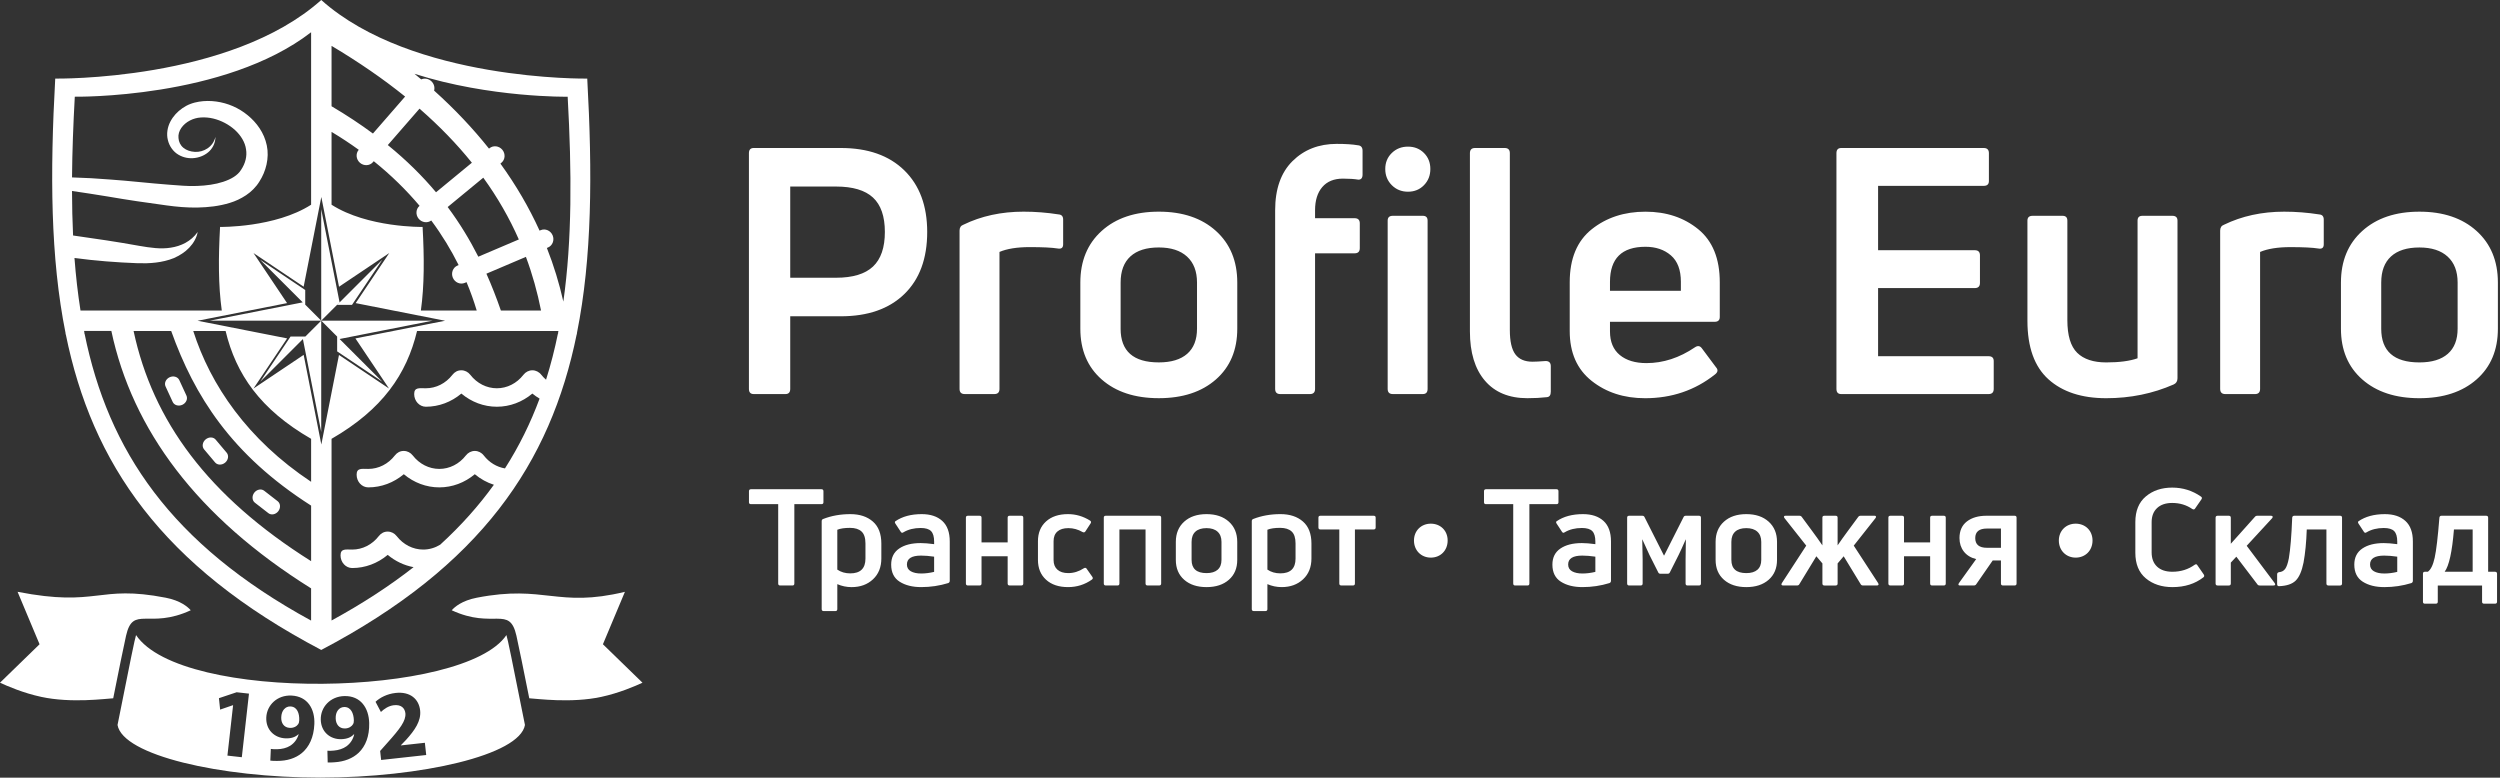
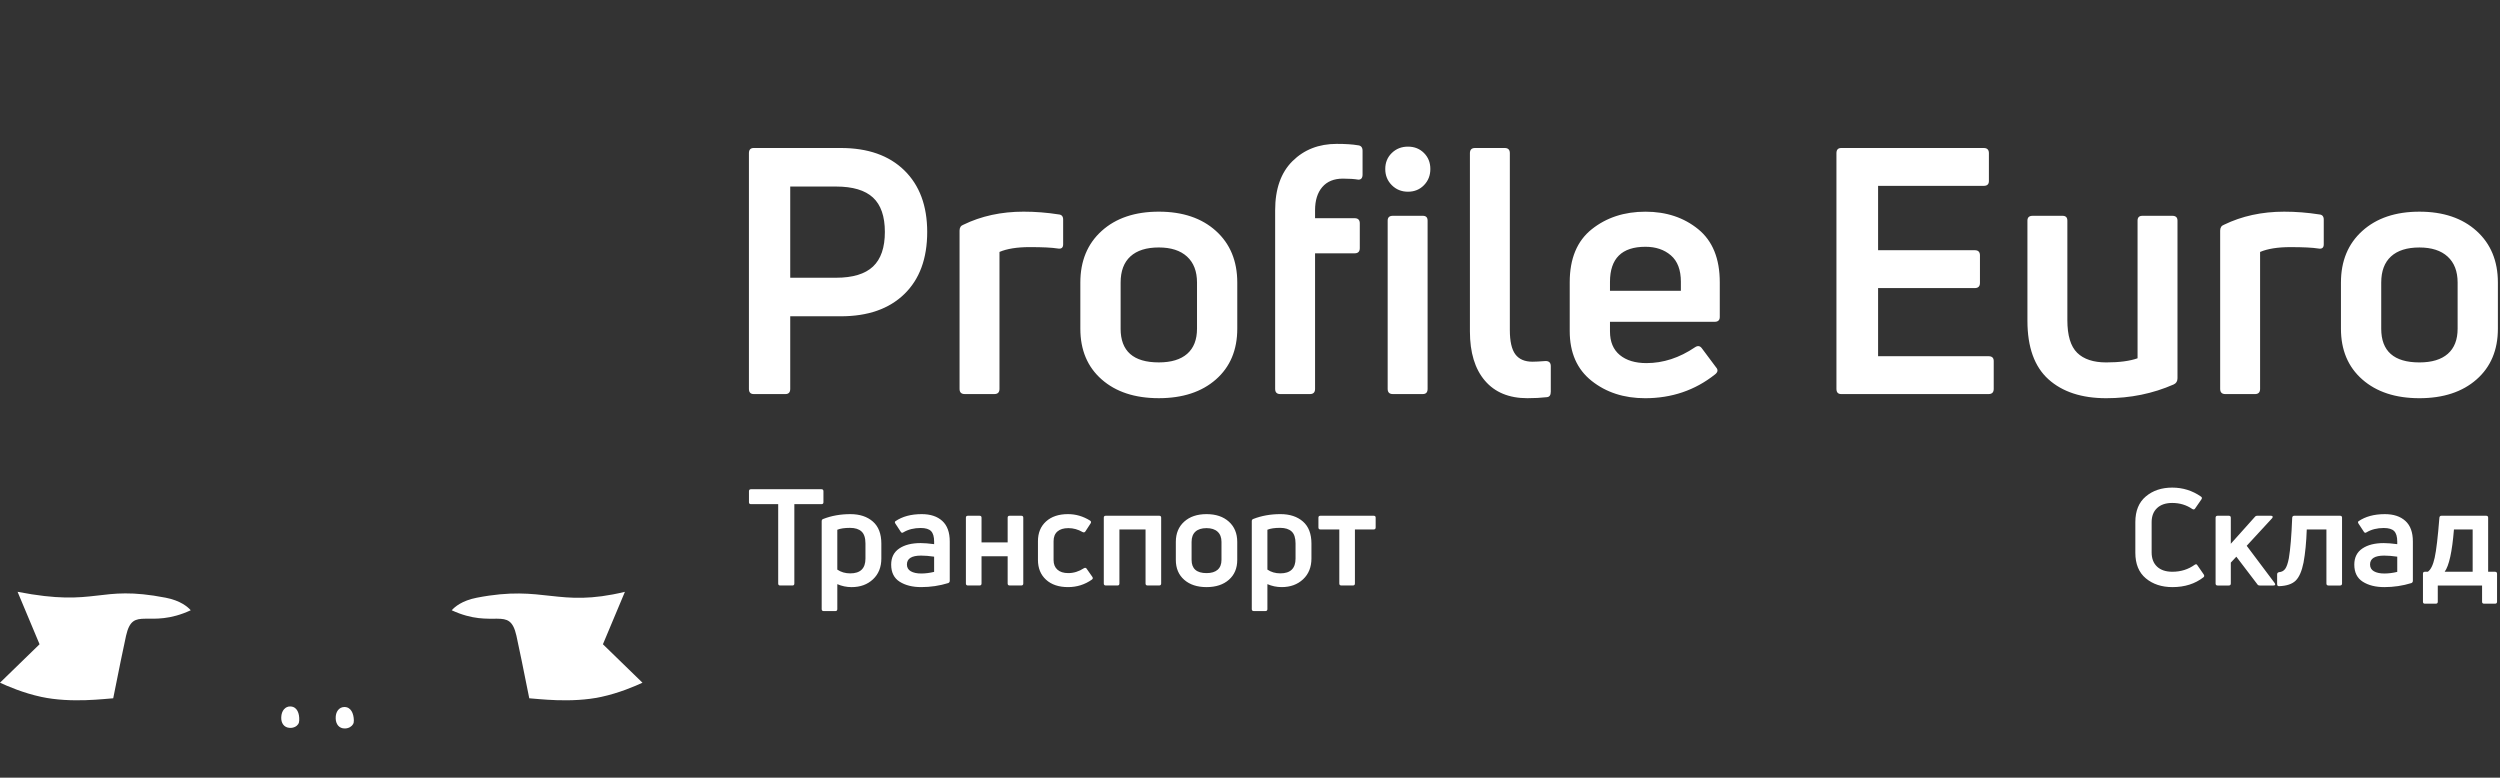
<svg xmlns="http://www.w3.org/2000/svg" width="389" height="121" viewBox="0 0 389 121" fill="none">
  <rect x="0" y="0" width="389" height="121" fill="#333333" stroke="none" />
  <path d="M93.814 100.248L97.237 92.087C86.692 94.631 84.792 90.937 74.181 93.006C71.889 93.451 70.758 94.427 70.288 94.959C76.805 97.971 79.274 94.124 80.356 98.919C80.688 100.365 81.549 104.633 82.353 108.654C83.506 108.714 88.887 109.451 93.557 108.435C96.314 107.843 98.845 106.755 99.97 106.23L93.816 100.249L93.814 100.248Z" fill="white" />
  <path d="M0 106.228C1.125 106.754 3.654 107.843 6.413 108.434C11.082 109.45 16.464 108.713 17.616 108.653C18.42 104.631 19.282 100.363 19.614 98.918C20.696 94.123 23.164 97.969 29.681 94.957C29.212 94.426 28.08 93.45 25.79 93.005C15.179 90.937 15.284 94.532 2.734 92.085L6.155 100.246L0.001 106.227L0 106.228Z" fill="white" />
  <path d="M53.555 110.011C52.758 110.03 52.193 110.748 52.233 111.788C52.254 112.646 52.73 113.372 53.68 113.35C54.308 113.335 54.744 113.018 54.951 112.66C55.024 112.52 55.066 112.367 55.059 112.075C55.035 111.018 54.611 109.986 53.555 110.011Z" fill="white" />
  <path d="M45.2 109.923C44.404 109.889 43.791 110.566 43.762 111.608C43.725 112.464 44.152 113.219 45.1 113.26C45.728 113.286 46.185 113 46.414 112.659C46.496 112.524 46.549 112.374 46.561 112.083C46.607 111.027 46.254 109.97 45.2 109.925V109.923Z" fill="white" />
-   <path d="M78.799 98.817C72.289 108.512 28.236 109.338 21.169 98.817C20.962 99.466 20.352 102.433 18.287 112.807C19.107 117.513 34.198 120.986 49.847 121C65.497 120.986 80.863 117.513 81.683 112.807C79.617 102.431 79.007 99.464 78.799 98.817ZM37.625 117.824L35.386 117.572L36.27 109.733L36.24 109.729L34.252 110.415L34.066 108.637L36.822 107.714L38.74 107.93L37.626 117.825L37.625 117.824ZM48.913 112.674C48.823 114.74 48.099 116.226 46.97 117.173C45.984 117.988 44.664 118.405 43.117 118.399C42.717 118.413 42.319 118.38 42.061 118.354L42.141 116.533C42.43 116.575 42.69 116.586 43.15 116.577C43.856 116.563 44.583 116.394 45.135 116.051C45.797 115.635 46.251 115.011 46.469 114.269L46.425 114.253C45.961 114.692 45.307 114.925 44.404 114.886C42.721 114.813 41.35 113.573 41.433 111.645C41.517 109.703 43.148 108.133 45.336 108.228C47.891 108.34 49.014 110.35 48.914 112.675L48.913 112.674ZM55.81 117.127C54.88 118.007 53.589 118.514 52.044 118.611C51.647 118.651 51.249 118.646 50.989 118.636L50.944 116.813C51.236 116.838 51.496 116.831 51.955 116.79C52.658 116.727 53.374 116.511 53.902 116.131C54.533 115.671 54.948 115.018 55.113 114.264L55.068 114.25C54.634 114.72 53.997 114.995 53.093 115.017C51.408 115.057 49.956 113.913 49.911 111.983C49.864 110.037 51.386 108.361 53.577 108.308C56.135 108.248 57.392 110.179 57.447 112.507C57.495 114.574 56.873 116.106 55.81 117.127ZM59.304 118.252L59.15 116.851L60.3 115.554C62.248 113.383 63.178 112.158 63.081 110.997C62.992 110.19 62.436 109.605 61.294 109.73C60.442 109.824 59.743 110.332 59.269 110.785L58.432 109.198C59.117 108.552 60.223 107.968 61.563 107.821C63.8 107.576 65.177 108.749 65.374 110.545C65.555 112.204 64.499 113.659 63.209 115.095L62.379 115.956L62.382 115.986L66.11 115.577L66.319 117.48L59.304 118.251V118.252Z" fill="white" />
-   <path d="M35.271 70.441C35.636 70.873 35.528 71.569 35.032 71.986C34.537 72.403 33.833 72.391 33.47 71.958L31.755 69.921C31.39 69.488 31.497 68.792 31.993 68.376C32.488 67.959 33.192 67.971 33.555 68.404L35.271 70.441ZM41.763 79.851C42.211 80.196 42.9 80.063 43.297 79.551C43.695 79.038 43.653 78.338 43.206 77.99L41.102 76.357C40.655 76.01 39.965 76.145 39.567 76.657C39.171 77.169 39.212 77.871 39.66 78.218L41.764 79.851H41.763ZM27.896 59.14C27.659 58.626 26.983 58.428 26.395 58.699C25.807 58.971 25.521 59.613 25.758 60.127L26.874 62.546C27.111 63.059 27.787 63.258 28.375 62.985C28.963 62.714 29.249 62.071 29.012 61.557L27.896 59.14ZM89.767 51.842V52.01H89.735C85.657 72.081 74.811 88.083 49.985 101.133C25.16 88.085 14.312 72.082 10.234 52.01H10.203V51.842C7.842 40.102 7.778 26.975 8.593 12.228C8.593 12.228 35.802 12.674 49.985 0C64.167 12.672 91.376 12.228 91.376 12.228C92.191 26.975 92.128 40.102 89.767 51.842ZM51.589 16.531C53.93 17.911 56.067 19.327 58.029 20.778L63.036 15.025C59.656 12.297 55.843 9.67 51.589 7.135V16.533V16.531ZM80.729 37.26C79.263 33.931 77.428 30.729 75.2 27.647L69.658 32.213C71.523 34.716 73.087 37.294 74.427 39.942L80.728 37.26H80.729ZM75.685 42.587C76.522 44.464 77.263 46.377 77.937 48.318H84.187C83.615 45.451 82.841 42.666 81.832 39.969L75.686 42.585L75.685 42.587ZM73.424 25.32C71.088 22.411 68.379 19.61 65.276 16.906L60.344 22.572C63.251 24.936 65.723 27.385 67.845 29.917L73.424 25.32ZM51.589 31.855C57.201 35.451 65.756 35.312 65.756 35.312C66.019 40.074 66.036 44.389 65.488 48.318H74.177C73.735 46.846 73.211 45.372 72.594 43.901L72.319 44.018C71.614 44.318 70.78 43.959 70.464 43.218C70.149 42.478 70.469 41.627 71.173 41.327L71.363 41.246C70.19 38.894 68.784 36.569 67.103 34.309C66.512 34.753 65.645 34.639 65.146 34.035C64.637 33.415 64.7 32.513 65.287 32.025C63.244 29.602 60.881 27.27 58.158 25.082L58.023 25.238C57.519 25.816 56.612 25.857 56.005 25.328C55.398 24.8 55.314 23.895 55.816 23.317L55.823 23.309C54.488 22.345 53.078 21.414 51.589 20.52V31.854V31.855ZM12.524 48.318H34.509C33.962 44.389 33.978 40.074 34.241 35.312C34.241 35.312 42.796 35.451 48.408 31.855V5.018C34.933 15.424 11.637 15.047 11.637 15.047C11.398 19.382 11.241 23.566 11.207 27.605C13.182 27.659 15.153 27.773 17.1 27.93C20.182 28.145 23.232 28.511 26.267 28.737C27.815 28.843 29.227 29.004 30.659 28.934C32.081 28.883 33.488 28.697 34.723 28.29C35.962 27.882 36.982 27.297 37.513 26.424C38.195 25.401 38.462 24.301 38.283 23.232C38.14 22.152 37.487 21.073 36.558 20.225C35.624 19.381 34.434 18.749 33.182 18.445C32.554 18.296 31.91 18.236 31.278 18.278L30.808 18.329C30.667 18.361 30.527 18.377 30.386 18.424C30.104 18.5 29.822 18.609 29.555 18.749C28.471 19.304 27.647 20.371 27.772 21.482C27.815 22.067 28.061 22.598 28.525 22.987C28.985 23.376 29.637 23.595 30.313 23.631C31.665 23.72 33.167 22.865 33.518 21.304C33.528 22.079 33.211 22.887 32.622 23.486C32.031 24.081 31.222 24.454 30.368 24.577C29.515 24.703 28.587 24.561 27.773 24.078C26.953 23.608 26.335 22.722 26.121 21.792C25.873 20.838 26.061 19.775 26.504 18.928C26.949 18.073 27.604 17.374 28.371 16.844C28.756 16.581 29.168 16.345 29.617 16.179C29.835 16.087 30.072 16.026 30.304 15.959C30.524 15.912 30.745 15.858 30.97 15.821C31.865 15.675 32.773 15.676 33.659 15.799C35.432 16.043 37.121 16.765 38.525 17.919C39.922 19.056 41.113 20.663 41.515 22.631C41.93 24.6 41.369 26.691 40.371 28.233C39.852 29.098 39.079 29.848 38.282 30.379C37.473 30.916 36.627 31.306 35.776 31.563C34.074 32.088 32.396 32.257 30.748 32.293C29.103 32.329 27.448 32.17 25.937 31.963C22.854 31.552 19.806 31.101 16.785 30.579C14.921 30.275 13.063 29.983 11.205 29.715C11.212 32.073 11.264 34.383 11.37 36.642C14.795 37.128 18.285 37.636 21.708 38.261C23.384 38.545 25.008 38.795 26.573 38.536C28.138 38.301 29.717 37.577 30.758 36.098C30.602 36.99 30.112 37.842 29.451 38.535C28.791 39.237 27.954 39.757 27.059 40.157C25.229 40.901 23.255 41.012 21.446 40.958C18.13 40.834 14.871 40.582 11.588 40.142C11.798 42.943 12.109 45.666 12.526 48.319L12.524 48.318ZM48.408 91.551C30.645 80.45 20.592 66.856 17.327 51.498H13.083C13.099 51.58 13.111 51.666 13.128 51.748V51.904H13.157C16.848 70.067 26.527 84.632 48.407 96.564V91.55L48.408 91.551ZM48.408 78.672C35.978 70.745 30.248 61.589 26.635 51.499H20.784C23.767 65.48 32.333 77.197 48.41 87.317V78.674L48.408 78.672ZM48.408 68.281C40.487 63.712 36.711 58.219 35.103 51.499H30.068C32.747 59.898 38.488 68.373 48.41 74.969V68.281H48.408ZM49.998 69.168L52.745 55.231L60.53 60.453L55.303 52.658L69.258 49.908L55.342 47.165L60.567 39.375L52.766 44.608V44.691L49.998 30.649L47.248 44.609V44.608L39.446 39.375L44.669 47.163L30.739 49.908L44.676 52.654L39.446 60.452L47.248 55.219V55.207L49.998 69.166V69.168ZM86.887 51.499H64.894C63.286 58.219 59.51 63.712 51.589 68.281V96.55C56.417 93.915 60.647 91.152 64.353 88.25C62.886 87.981 61.505 87.323 60.329 86.338C58.761 87.654 56.828 88.386 54.805 88.386C53.801 88.386 52.987 87.5 52.987 86.412C52.987 85.323 53.801 85.513 54.805 85.513C56.403 85.513 57.906 84.749 58.937 83.419C59.28 82.973 59.772 82.707 60.331 82.716C60.866 82.716 61.376 82.972 61.722 83.415C62.756 84.748 64.261 85.512 65.854 85.512C66.794 85.512 67.696 85.242 68.493 84.754C71.743 81.788 74.506 78.682 76.848 75.429C75.776 75.086 74.769 74.533 73.88 73.788C72.312 75.105 70.375 75.836 68.354 75.836C66.336 75.836 64.401 75.105 62.832 73.788C61.264 75.105 59.331 75.836 57.307 75.836C56.304 75.836 55.49 74.95 55.49 73.862C55.49 72.773 56.304 72.963 57.307 72.963C58.906 72.963 60.409 72.199 61.439 70.869C61.782 70.423 62.273 70.157 62.832 70.166C63.368 70.166 63.877 70.423 64.224 70.867C65.258 72.199 66.764 72.963 68.355 72.963C69.954 72.963 71.457 72.199 72.49 70.867C72.836 70.423 73.344 70.166 73.88 70.166H73.883C74.418 70.166 74.928 70.423 75.273 70.869C76.123 71.965 77.294 72.669 78.572 72.885C80.778 69.429 82.553 65.814 83.959 62.024C83.569 61.79 83.191 61.537 82.835 61.239C81.267 62.555 79.332 63.288 77.311 63.288C75.291 63.288 73.357 62.557 71.789 61.239C70.221 62.555 68.288 63.288 66.263 63.288C65.26 63.288 64.447 62.401 64.447 61.314C64.447 60.225 65.26 60.415 66.263 60.415C67.862 60.415 69.364 59.651 70.396 58.321C70.738 57.875 71.23 57.609 71.789 57.617C72.324 57.617 72.834 57.873 73.179 58.318C74.213 59.651 75.719 60.415 77.311 60.415C78.909 60.415 80.412 59.651 81.445 58.318C81.792 57.875 82.3 57.617 82.835 57.617H82.838C83.374 57.617 83.883 57.873 84.23 58.321C84.45 58.606 84.702 58.852 84.965 59.082C85.699 56.753 86.313 54.363 86.813 51.905H86.843V51.75C86.859 51.667 86.873 51.582 86.89 51.499H86.887ZM88.331 15.05C88.331 15.05 76.277 15.245 64.495 11.484C64.847 11.772 65.197 12.063 65.541 12.353C66.031 12.141 66.637 12.22 67.082 12.606C67.526 12.993 67.688 13.582 67.546 14.097C70.769 16.992 73.61 20.006 76.09 23.126L76.162 23.066C76.754 22.579 77.656 22.688 78.168 23.309C78.679 23.93 78.614 24.837 78.022 25.323L77.863 25.454C80.299 28.816 82.325 32.297 83.956 35.888L84.132 35.813C84.837 35.513 85.671 35.872 85.987 36.613C86.302 37.352 85.982 38.205 85.278 38.505L85.094 38.583C86.167 41.306 87.019 44.089 87.656 46.926C89.021 37.307 88.975 26.73 88.33 15.05H88.331ZM59.481 40.414L52.46 47.435H54.773L59.483 40.414H59.481ZM59.481 59.385L52.46 52.364V54.675L59.481 59.385ZM40.505 59.385L47.526 52.364H45.213L40.504 59.385H40.505ZM40.472 40.414L47.493 47.435V45.124L40.472 40.414ZM49.983 32.562V49.895L52.837 47.041L49.983 32.562ZM67.317 49.895H49.983L52.837 52.749L67.317 49.895ZM49.983 67.228V49.895L47.13 52.749L49.983 67.229V67.228ZM32.65 49.895H49.983L47.13 47.041L32.65 49.895Z" fill="white" />
-   <path d="M220.014 84.103C220.014 82.574 221.146 81.482 222.634 81.482C224.144 81.482 225.255 82.572 225.255 84.103C225.255 85.655 224.144 86.766 222.634 86.766C221.146 86.766 220.014 85.655 220.014 84.103Z" fill="white" />
  <path d="M117.284 23.028H130.832C135.045 23.028 138.338 24.189 140.711 26.508C143.085 28.829 144.273 32.023 144.273 36.094C144.273 40.235 143.086 43.457 140.711 45.76C138.338 48.063 135.045 49.214 130.832 49.214H122.96V60.513C122.96 61.048 122.711 61.316 122.21 61.316H117.283C116.783 61.316 116.533 61.048 116.533 60.513V23.832C116.533 23.296 116.782 23.028 117.283 23.028H117.284ZM122.96 43.216H130.082C132.688 43.216 134.607 42.635 135.838 41.476C137.07 40.315 137.685 38.521 137.685 36.094C137.685 33.667 137.07 31.881 135.838 30.74C134.606 29.598 132.688 29.026 130.082 29.026H122.96V43.217V43.216ZM154.715 61.315H150.11C149.575 61.315 149.307 61.047 149.307 60.511V35.879C149.307 35.415 149.503 35.111 149.897 34.969C152.682 33.613 155.805 32.935 159.268 32.935C161.088 32.935 162.909 33.078 164.729 33.363C165.193 33.399 165.426 33.666 165.426 34.165V38.022C165.426 38.557 165.139 38.772 164.569 38.664C163.676 38.521 162.23 38.45 160.231 38.45C158.268 38.45 156.698 38.7 155.519 39.2V60.513C155.519 61.048 155.251 61.316 154.716 61.316L154.715 61.315ZM192.52 51.141C192.52 54.461 191.413 57.094 189.2 59.039C186.986 60.985 184.023 61.958 180.31 61.958C176.598 61.958 173.635 60.985 171.421 59.039C169.207 57.093 168.101 54.461 168.101 51.141V43.966C168.101 40.61 169.207 37.932 171.421 35.933C173.635 33.934 176.598 32.935 180.31 32.935C184.023 32.935 186.986 33.934 189.2 35.933C191.413 37.932 192.52 40.61 192.52 43.966V51.141ZM174.367 51.141C174.367 54.639 176.348 56.389 180.312 56.389C182.239 56.389 183.712 55.943 184.73 55.051C185.747 54.158 186.255 52.855 186.255 51.143V43.967C186.255 42.218 185.737 40.87 184.702 39.924C183.667 38.978 182.203 38.505 180.312 38.505C178.385 38.505 176.911 38.969 175.894 39.897C174.877 40.824 174.369 42.182 174.369 43.966V51.141H174.367ZM211.37 27.955C210.727 27.848 209.924 27.794 208.961 27.794C207.569 27.794 206.498 28.232 205.748 29.106C204.997 29.98 204.623 31.186 204.623 32.721V33.953H210.781C211.316 33.953 211.583 34.222 211.583 34.757V38.612C211.583 39.148 211.315 39.416 210.781 39.416H204.623V60.514C204.623 61.049 204.356 61.318 203.82 61.318H199.215C198.68 61.318 198.413 61.049 198.413 60.514V32.723C198.413 29.402 199.314 26.85 201.116 25.066C202.92 23.28 205.213 22.388 207.997 22.388C209.353 22.388 210.442 22.459 211.264 22.601C211.764 22.637 212.014 22.923 212.014 23.457V27.152C212.014 27.688 211.801 27.956 211.371 27.956L211.37 27.955ZM221.384 61.316H216.725C216.19 61.316 215.921 61.048 215.921 60.513V34.328C215.921 33.828 216.19 33.578 216.725 33.578H221.384C221.884 33.578 222.134 33.828 222.134 34.328V60.513C222.134 61.048 221.885 61.316 221.384 61.316ZM221.571 23.806C222.232 24.467 222.562 25.297 222.562 26.296C222.562 27.296 222.232 28.134 221.571 28.813C220.91 29.491 220.082 29.83 219.081 29.83C218.081 29.83 217.243 29.491 216.564 28.813C215.886 28.134 215.547 27.296 215.547 26.296C215.547 25.297 215.886 24.467 216.564 23.806C217.243 23.145 218.081 22.816 219.081 22.816C220.08 22.816 220.91 23.146 221.571 23.806ZM240.714 61.798C239.786 61.906 238.769 61.959 237.662 61.959C234.807 61.959 232.601 61.049 231.048 59.228C229.495 57.407 228.719 54.854 228.719 51.569V23.832C228.719 23.296 228.987 23.028 229.523 23.028H234.128C234.664 23.028 234.931 23.296 234.931 23.832V51.356C234.931 53.106 235.217 54.364 235.787 55.131C236.358 55.898 237.25 56.282 238.465 56.282C238.893 56.282 239.571 56.246 240.499 56.175C241.035 56.175 241.303 56.443 241.303 56.977V60.941C241.303 61.476 241.106 61.761 240.714 61.797V61.798ZM267.597 43.914V49.323C267.597 49.822 267.328 50.073 266.793 50.073H250.513V51.572C250.513 53.179 251.023 54.401 252.04 55.241C253.058 56.08 254.441 56.499 256.189 56.499C258.796 56.499 261.314 55.679 263.741 54.036C264.169 53.75 264.525 53.804 264.812 54.198L267.008 57.142C267.365 57.535 267.31 57.91 266.848 58.267C263.742 60.73 260.119 61.962 255.976 61.962C252.691 61.962 249.916 61.06 247.65 59.258C245.382 57.455 244.249 54.876 244.249 51.52V43.916C244.249 40.239 245.392 37.49 247.676 35.67C249.961 33.849 252.745 32.939 256.03 32.939C259.279 32.939 262.018 33.849 264.25 35.67C266.48 37.49 267.597 40.239 267.597 43.916V43.914ZM261.546 43.86C261.546 42.003 261.029 40.629 259.992 39.737C258.957 38.845 257.636 38.399 256.03 38.399C252.353 38.399 250.513 40.219 250.513 43.861V45.253H261.545V43.861L261.546 43.86ZM292.23 44.824V55.427H309.419C309.955 55.427 310.223 55.676 310.223 56.177V60.514C310.223 61.049 309.955 61.318 309.419 61.318H286.5C286 61.318 285.75 61.049 285.75 60.514V23.833C285.75 23.298 285.999 23.029 286.5 23.029H308.669C309.204 23.029 309.473 23.298 309.473 23.833V28.17C309.473 28.67 309.204 28.92 308.669 28.92H292.23V38.934H307.277C307.813 38.934 308.081 39.203 308.081 39.737V44.021C308.081 44.557 307.813 44.825 307.277 44.825H292.23V44.824ZM333.354 33.579H338.013C338.549 33.579 338.817 33.83 338.817 34.329V58.855C338.817 59.319 338.62 59.64 338.228 59.819C334.979 61.246 331.479 61.961 327.732 61.961C323.913 61.961 320.913 60.979 318.735 59.016C316.557 57.053 315.468 54.019 315.468 49.913V34.331C315.468 33.831 315.737 33.58 316.272 33.58H320.931C321.431 33.58 321.681 33.831 321.681 34.331V49.806C321.681 52.199 322.191 53.893 323.207 54.893C324.224 55.892 325.733 56.392 327.732 56.392C329.767 56.392 331.391 56.179 332.604 55.749V34.329C332.604 33.83 332.855 33.579 333.354 33.579ZM350.866 61.318H346.261C345.725 61.318 345.458 61.049 345.458 60.514V35.882C345.458 35.418 345.654 35.114 346.047 34.972C348.832 33.616 351.956 32.937 355.419 32.937C357.238 32.937 359.06 33.081 360.88 33.365C361.344 33.401 361.576 33.668 361.576 34.168V38.024C361.576 38.56 361.29 38.775 360.72 38.667C359.827 38.524 358.381 38.452 356.382 38.452C354.419 38.452 352.848 38.703 351.67 39.203V60.515C351.67 61.051 351.401 61.319 350.867 61.319L350.866 61.318ZM388.671 51.144C388.671 54.463 387.564 57.097 385.351 59.042C383.137 60.987 380.174 61.961 376.461 61.961C372.748 61.961 369.786 60.987 367.572 59.042C365.358 57.096 364.251 54.463 364.251 51.144V43.969C364.251 40.612 365.358 37.935 367.572 35.936C369.786 33.937 372.748 32.937 376.461 32.937C380.174 32.937 383.137 33.937 385.351 35.936C387.564 37.935 388.671 40.612 388.671 43.969V51.144ZM370.518 51.144C370.518 54.642 372.499 56.392 376.463 56.392C378.39 56.392 379.863 55.946 380.88 55.054C381.898 54.16 382.406 52.858 382.406 51.145V43.97C382.406 42.22 381.888 40.873 380.853 39.927C379.818 38.981 378.354 38.508 376.463 38.508C374.535 38.508 373.062 38.971 372.045 39.899C371.027 40.827 370.519 42.185 370.519 43.969V51.144H370.518Z" fill="white" />
  <path d="M116.853 76.123H127.812C128.021 76.123 128.127 76.227 128.127 76.437V78.155C128.127 78.35 128.022 78.448 127.812 78.448H123.6V90.789C123.6 90.998 123.503 91.102 123.307 91.102H121.38C121.184 91.102 121.087 90.998 121.087 90.789V78.448H116.855C116.645 78.448 116.539 78.35 116.539 78.155V76.437C116.539 76.227 116.644 76.123 116.855 76.123H116.853ZM128.084 80.754C129.37 80.251 130.78 79.999 132.318 79.999C133.77 79.999 134.936 80.383 135.817 81.152C136.697 81.92 137.137 83.065 137.137 84.588V86.892C137.137 88.247 136.705 89.331 135.838 90.14C134.972 90.95 133.861 91.356 132.506 91.356C131.738 91.356 130.997 91.203 130.286 90.895V94.771C130.286 94.981 130.181 95.085 129.972 95.085H128.17C127.96 95.085 127.854 94.981 127.854 94.771V81.088C127.854 80.92 127.932 80.809 128.084 80.754ZM132.297 89.218C133.875 89.218 134.665 88.45 134.665 86.913V84.567C134.665 83.701 134.463 83.079 134.056 82.702C133.652 82.325 133.05 82.136 132.254 82.136C131.416 82.136 130.759 82.234 130.284 82.429V88.631C130.857 89.022 131.527 89.218 132.296 89.218H132.297ZM139.315 81.109C140.391 80.368 141.76 79.998 143.422 79.998C144.777 79.998 145.842 80.35 146.617 81.055C147.392 81.76 147.781 82.826 147.781 84.251V90.369C147.781 90.535 147.704 90.655 147.551 90.725C146.196 91.144 144.792 91.353 143.339 91.353C141.985 91.353 140.867 91.073 139.987 90.515C139.108 89.956 138.667 89.069 138.667 87.853C138.667 86.751 139.083 85.915 139.913 85.351C140.744 84.785 141.858 84.503 143.255 84.503C143.814 84.503 144.512 84.559 145.351 84.671V84.273C145.351 83.518 145.194 82.977 144.88 82.648C144.566 82.32 144.025 82.155 143.255 82.155C142.222 82.155 141.328 82.378 140.574 82.826C140.406 82.951 140.267 82.924 140.155 82.742L139.317 81.464C139.219 81.31 139.219 81.192 139.317 81.108L139.315 81.109ZM141.117 87.834C141.117 88.309 141.32 88.662 141.725 88.891C142.129 89.121 142.668 89.237 143.338 89.237C143.98 89.237 144.651 89.153 145.349 88.985V86.617C144.595 86.506 143.918 86.451 143.317 86.451C141.851 86.451 141.117 86.912 141.117 87.833V87.834ZM152.412 91.102H150.61C150.4 91.102 150.294 90.998 150.294 90.789V80.543C150.294 80.348 150.399 80.25 150.61 80.25H152.412C152.621 80.25 152.726 80.348 152.726 80.543V84.398H156.791V80.543C156.791 80.348 156.896 80.25 157.105 80.25H158.907C159.116 80.25 159.222 80.348 159.222 80.543V90.789C159.222 90.998 159.118 91.102 158.907 91.102H157.105C156.896 91.102 156.791 90.998 156.791 90.789V86.555H152.726V90.789C152.726 90.998 152.621 91.102 152.412 91.102ZM169.907 90.18C168.803 90.963 167.566 91.353 166.198 91.353C164.746 91.353 163.6 90.969 162.762 90.201C161.923 89.433 161.505 88.406 161.505 87.121V84.209C161.505 82.924 161.923 81.901 162.762 81.139C163.6 80.378 164.739 79.997 166.177 79.997C167.393 79.997 168.538 80.333 169.614 81.003C169.782 81.115 169.809 81.262 169.698 81.442L168.88 82.699C168.768 82.853 168.621 82.881 168.441 82.783C167.743 82.378 167.009 82.176 166.241 82.176C165.5 82.176 164.931 82.351 164.534 82.699C164.136 83.049 163.936 83.551 163.936 84.208V87.142C163.936 87.785 164.136 88.284 164.534 88.639C164.931 88.996 165.493 89.174 166.22 89.174C167.072 89.174 167.882 88.922 168.65 88.419C168.845 88.308 168.991 88.335 169.089 88.503L169.969 89.76C170.08 89.928 170.06 90.069 169.905 90.179L169.907 90.18ZM172.065 80.249H180.363C180.572 80.249 180.678 80.346 180.678 80.542V90.787C180.678 90.996 180.573 91.101 180.363 91.101H178.561C178.351 91.101 178.247 90.996 178.247 90.787V82.385H174.181V90.787C174.181 90.996 174.084 91.101 173.888 91.101H172.065C171.856 91.101 171.75 90.996 171.75 90.787V80.542C171.75 80.346 171.855 80.249 172.065 80.249ZM192.515 87.121C192.515 88.421 192.083 89.45 191.215 90.212C190.349 90.973 189.19 91.354 187.738 91.354C186.285 91.354 185.126 90.973 184.259 90.212C183.393 89.45 182.959 88.421 182.959 87.121V84.314C182.959 83.001 183.393 81.953 184.259 81.171C185.125 80.388 186.284 79.998 187.738 79.998C189.19 79.998 190.349 80.389 191.215 81.171C192.081 81.953 192.515 83.001 192.515 84.314V87.121ZM185.412 87.121C185.412 88.49 186.188 89.175 187.738 89.175C188.492 89.175 189.068 89 189.465 88.651C189.863 88.301 190.063 87.791 190.063 87.121V84.314C190.063 83.63 189.861 83.103 189.456 82.732C189.051 82.362 188.478 82.177 187.738 82.177C186.983 82.177 186.408 82.359 186.009 82.722C185.611 83.086 185.411 83.616 185.411 84.315V87.122L185.412 87.121ZM195.008 80.751C196.292 80.249 197.704 79.997 199.24 79.997C200.692 79.997 201.858 80.381 202.739 81.149C203.619 81.917 204.06 83.063 204.06 84.585V86.89C204.06 88.244 203.627 89.328 202.76 90.137C201.894 90.947 200.783 91.353 199.429 91.353C198.66 91.353 197.92 91.2 197.208 90.892V94.769C197.208 94.978 197.103 95.082 196.894 95.082H195.092C194.883 95.082 194.778 94.978 194.778 94.769V81.086C194.778 80.918 194.855 80.806 195.008 80.751ZM199.219 89.215C200.797 89.215 201.587 88.447 201.587 86.91V84.564C201.587 83.699 201.385 83.076 200.979 82.699C200.574 82.322 199.972 82.133 199.177 82.133C198.338 82.133 197.682 82.231 197.207 82.427V88.629C197.779 89.019 198.45 89.215 199.218 89.215H199.219ZM210.512 91.101H208.71C208.501 91.101 208.395 90.996 208.395 90.787V82.385H205.461C205.252 82.385 205.147 82.281 205.147 82.071V80.542C205.147 80.346 205.252 80.249 205.461 80.249H213.738C213.947 80.249 214.053 80.346 214.053 80.542V82.071C214.053 82.281 213.948 82.385 213.738 82.385H210.826V90.787C210.826 90.996 210.722 91.101 210.512 91.101Z" fill="white" />
-   <path d="M231.225 76.123H242.183C242.392 76.123 242.497 76.227 242.497 76.437V78.155C242.497 78.35 242.392 78.448 242.183 78.448H237.972V90.789C237.972 90.998 237.874 91.102 237.679 91.102H235.751C235.556 91.102 235.458 90.998 235.458 90.789V78.448H231.226C231.017 78.448 230.911 78.35 230.911 78.155V76.437C230.911 76.227 231.016 76.123 231.226 76.123H231.225ZM242.204 81.109C243.279 80.368 244.649 79.998 246.311 79.998C247.665 79.998 248.731 80.35 249.506 81.055C250.281 81.76 250.669 82.826 250.669 84.251V90.369C250.669 90.535 250.592 90.655 250.439 90.725C249.085 91.144 247.68 91.353 246.227 91.353C244.872 91.353 243.754 91.073 242.874 90.515C241.995 89.956 241.554 89.069 241.554 87.853C241.554 86.751 241.97 85.915 242.8 85.351C243.631 84.785 244.745 84.503 246.143 84.503C246.702 84.503 247.399 84.559 248.238 84.671V84.273C248.238 83.518 248.081 82.977 247.767 82.648C247.452 82.32 246.911 82.155 246.143 82.155C245.109 82.155 244.215 82.378 243.461 82.826C243.293 82.951 243.154 82.924 243.042 82.742L242.204 81.464C242.106 81.31 242.106 81.192 242.204 81.108V81.109ZM244.006 87.834C244.006 88.309 244.208 88.662 244.613 88.891C245.018 89.121 245.556 89.237 246.227 89.237C246.868 89.237 247.54 89.153 248.238 88.985V86.617C247.483 86.506 246.806 86.451 246.205 86.451C244.738 86.451 244.005 86.912 244.005 87.833L244.006 87.834ZM255.28 91.102H253.498C253.289 91.102 253.183 90.998 253.183 90.789V80.543C253.183 80.348 253.288 80.25 253.498 80.25H255.53C255.712 80.25 255.83 80.32 255.887 80.459L258.904 86.43H258.946L261.963 80.459C262.02 80.319 262.138 80.25 262.32 80.25H264.352C264.561 80.25 264.667 80.348 264.667 80.543V90.789C264.667 90.998 264.563 91.102 264.352 91.102H262.571C262.375 91.102 262.277 90.998 262.277 90.789V87.08C262.277 86.325 262.291 85.278 262.32 83.937H262.299C261.782 85.11 261.413 85.921 261.188 86.367L259.827 89.069C259.77 89.208 259.652 89.278 259.47 89.278H258.381C258.2 89.278 258.081 89.208 258.025 89.069L256.663 86.367C256.341 85.696 255.972 84.885 255.552 83.937H255.532C255.573 85.948 255.595 86.996 255.595 87.08V90.789C255.595 90.998 255.49 91.102 255.281 91.102H255.28ZM276.504 87.121C276.504 88.421 276.072 89.45 275.204 90.212C274.339 90.973 273.179 91.354 271.727 91.354C270.275 91.354 269.115 90.973 268.248 90.212C267.382 89.45 266.948 88.421 266.948 87.121V84.314C266.948 83.001 267.382 81.953 268.248 81.171C269.114 80.388 270.273 79.998 271.727 79.998C273.179 79.998 274.339 80.389 275.204 81.171C276.07 81.953 276.504 83.001 276.504 84.314V87.121ZM269.402 87.121C269.402 88.49 270.177 89.175 271.727 89.175C272.481 89.175 273.057 89 273.455 88.651C273.853 88.301 274.052 87.791 274.052 87.121V84.314C274.052 83.63 273.85 83.103 273.445 82.732C273.04 82.362 272.468 82.177 271.727 82.177C270.973 82.177 270.397 82.359 269.998 82.722C269.6 83.086 269.4 83.616 269.4 84.315V87.122L269.402 87.121ZM292.03 91.102H289.894C289.712 91.102 289.587 91.032 289.517 90.893L286.877 86.557L285.934 87.668V90.79C285.934 90.999 285.83 91.104 285.619 91.104H283.88C283.671 91.104 283.567 90.999 283.567 90.79V87.668L282.623 86.557L279.983 90.893C279.913 91.034 279.787 91.102 279.606 91.102H277.469C277.19 91.102 277.119 90.977 277.26 90.725L281.051 84.9L277.658 80.605C277.588 80.507 277.567 80.424 277.594 80.353C277.622 80.283 277.699 80.249 277.824 80.249H279.982C280.15 80.249 280.275 80.312 280.359 80.437L282.014 82.68C282.573 83.434 283.089 84.161 283.564 84.859V80.543C283.564 80.348 283.668 80.25 283.878 80.25H285.616C285.826 80.25 285.932 80.348 285.932 80.543V84.859C286.407 84.161 286.923 83.434 287.482 82.68L289.137 80.437C289.221 80.312 289.346 80.249 289.514 80.249H291.671C291.798 80.249 291.873 80.284 291.901 80.353C291.929 80.424 291.908 80.506 291.838 80.605L288.444 84.9L292.237 90.725C292.376 90.977 292.307 91.102 292.028 91.102H292.03ZM295.95 91.102H294.148C293.938 91.102 293.832 90.998 293.832 90.789V80.543C293.832 80.348 293.937 80.25 294.148 80.25H295.95C296.159 80.25 296.264 80.348 296.264 80.543V84.398H300.329V80.543C300.329 80.348 300.434 80.25 300.643 80.25H302.445C302.654 80.25 302.76 80.348 302.76 80.543V90.789C302.76 90.998 302.656 91.102 302.445 91.102H300.643C300.434 91.102 300.329 90.998 300.329 90.789V86.555H296.264V90.789C296.264 90.998 296.159 91.102 295.95 91.102ZM307.138 91.102H304.98C304.714 91.102 304.659 90.977 304.812 90.725L307.493 86.996C306.655 86.787 306.012 86.391 305.566 85.812C305.12 85.232 304.896 84.537 304.896 83.728C304.896 82.596 305.28 81.734 306.048 81.139C306.816 80.546 307.836 80.249 309.107 80.249H313.464C313.673 80.249 313.778 80.346 313.778 80.542V90.787C313.778 90.996 313.673 91.101 313.464 91.101H311.662C311.453 91.101 311.347 90.996 311.347 90.787V87.204H310.069L307.513 90.892C307.429 91.032 307.303 91.101 307.135 91.101L307.138 91.102ZM307.347 83.728C307.347 84.734 307.955 85.236 309.17 85.236H311.349V82.241H309.17C307.955 82.241 307.347 82.736 307.347 83.729V83.728Z" fill="white" />
-   <path d="M320.356 84.103C320.356 82.574 321.487 81.482 322.976 81.482C324.486 81.482 325.597 82.572 325.597 84.103C325.597 85.655 324.486 86.766 322.976 86.766C321.487 86.766 320.356 85.655 320.356 84.103Z" fill="white" />
  <path d="M342.86 89.825C341.547 90.845 339.94 91.354 338.041 91.354C336.364 91.354 334.982 90.9 333.893 89.993C332.802 89.086 332.259 87.758 332.259 86.011V81.234C332.259 79.487 332.804 78.157 333.893 77.243C334.982 76.329 336.351 75.871 337.999 75.871C339.647 75.871 341.142 76.339 342.483 77.275C342.637 77.386 342.658 77.527 342.547 77.694L341.562 79.118C341.464 79.286 341.317 79.314 341.122 79.202C340.213 78.575 339.174 78.259 337.999 78.259C336.993 78.259 336.208 78.525 335.642 79.055C335.077 79.586 334.794 80.319 334.794 81.255V85.948C334.794 86.898 335.077 87.639 335.642 88.169C336.208 88.7 337.001 88.964 338.02 88.964C339.333 88.964 340.493 88.601 341.499 87.876C341.681 87.75 341.82 87.778 341.917 87.959L342.902 89.384C343.013 89.566 342.999 89.713 342.859 89.823L342.86 89.825ZM353.735 91.104H351.619C351.437 91.104 351.312 91.04 351.242 90.915L347.973 86.62L347.114 87.542V90.79C347.114 90.999 347.01 91.104 346.801 91.104H345.062C344.853 91.104 344.746 90.999 344.746 90.79V80.565C344.746 80.356 344.851 80.251 345.062 80.251H346.801C347.01 80.251 347.114 80.356 347.114 80.565V84.61L350.865 80.419C350.949 80.308 351.074 80.251 351.242 80.251H353.358C353.498 80.251 353.585 80.287 353.619 80.356C353.655 80.426 353.63 80.517 353.546 80.629L349.587 84.924L353.944 90.728C354.098 90.98 354.028 91.105 353.735 91.105V91.104ZM358.428 87.542C358.162 88.869 357.758 89.802 357.212 90.34C356.667 90.878 355.801 91.167 354.615 91.21C354.419 91.21 354.321 91.105 354.321 90.894V89.365C354.321 89.183 354.419 89.072 354.615 89.029C355.019 89.002 355.337 88.834 355.567 88.527C355.797 88.218 355.99 87.668 356.144 86.872C356.381 85.488 356.556 83.379 356.667 80.545C356.695 80.349 356.801 80.251 356.983 80.251H364.107C364.316 80.251 364.421 80.349 364.421 80.545V90.79C364.421 90.999 364.316 91.104 364.107 91.104H362.305C362.096 91.104 361.991 90.999 361.991 90.79V82.388H358.932C358.862 84.386 358.695 86.104 358.429 87.542H358.428ZM366.977 81.11C368.052 80.37 369.422 79.999 371.084 79.999C372.439 79.999 373.504 80.352 374.279 81.057C375.054 81.762 375.443 82.827 375.443 84.252V90.37C375.443 90.537 375.365 90.656 375.213 90.727C373.858 91.145 372.454 91.354 371.001 91.354C369.647 91.354 368.529 91.075 367.649 90.516C366.769 89.957 366.329 89.07 366.329 87.855C366.329 86.752 366.745 85.916 367.575 85.352C368.406 84.786 369.52 84.504 370.917 84.504C371.476 84.504 372.174 84.56 373.013 84.672V84.274C373.013 83.52 372.856 82.979 372.542 82.65C372.228 82.322 371.687 82.157 370.917 82.157C369.883 82.157 368.99 82.38 368.236 82.827C368.068 82.952 367.929 82.925 367.817 82.743L366.979 81.466C366.881 81.311 366.881 81.193 366.979 81.109L366.977 81.11ZM368.779 87.835C368.779 88.311 368.982 88.663 369.386 88.893C369.791 89.123 370.33 89.238 371 89.238C371.642 89.238 372.313 89.154 373.011 88.987V86.618C372.257 86.507 371.58 86.452 370.979 86.452C369.513 86.452 368.779 86.913 368.779 87.834V87.835ZM379.004 93.933H377.307C377.111 93.933 377.013 93.835 377.013 93.64V89.26C377.013 89.065 377.111 88.967 377.307 88.967H377.768C378.229 88.646 378.586 87.917 378.836 86.778C379.088 85.64 379.332 83.562 379.57 80.545C379.597 80.349 379.703 80.251 379.885 80.251H386.842C387.051 80.251 387.155 80.349 387.155 80.545V88.967H388.224C388.433 88.967 388.539 89.072 388.539 89.281V93.64C388.539 93.835 388.434 93.933 388.224 93.933H386.526C386.316 93.933 386.211 93.835 386.211 93.64V91.104H379.318V93.64C379.318 93.835 379.213 93.933 379.004 93.933ZM381.833 82.388C381.554 85.853 381.072 88.045 380.388 88.967H384.746V82.388H381.835H381.833Z" fill="white" />
</svg>